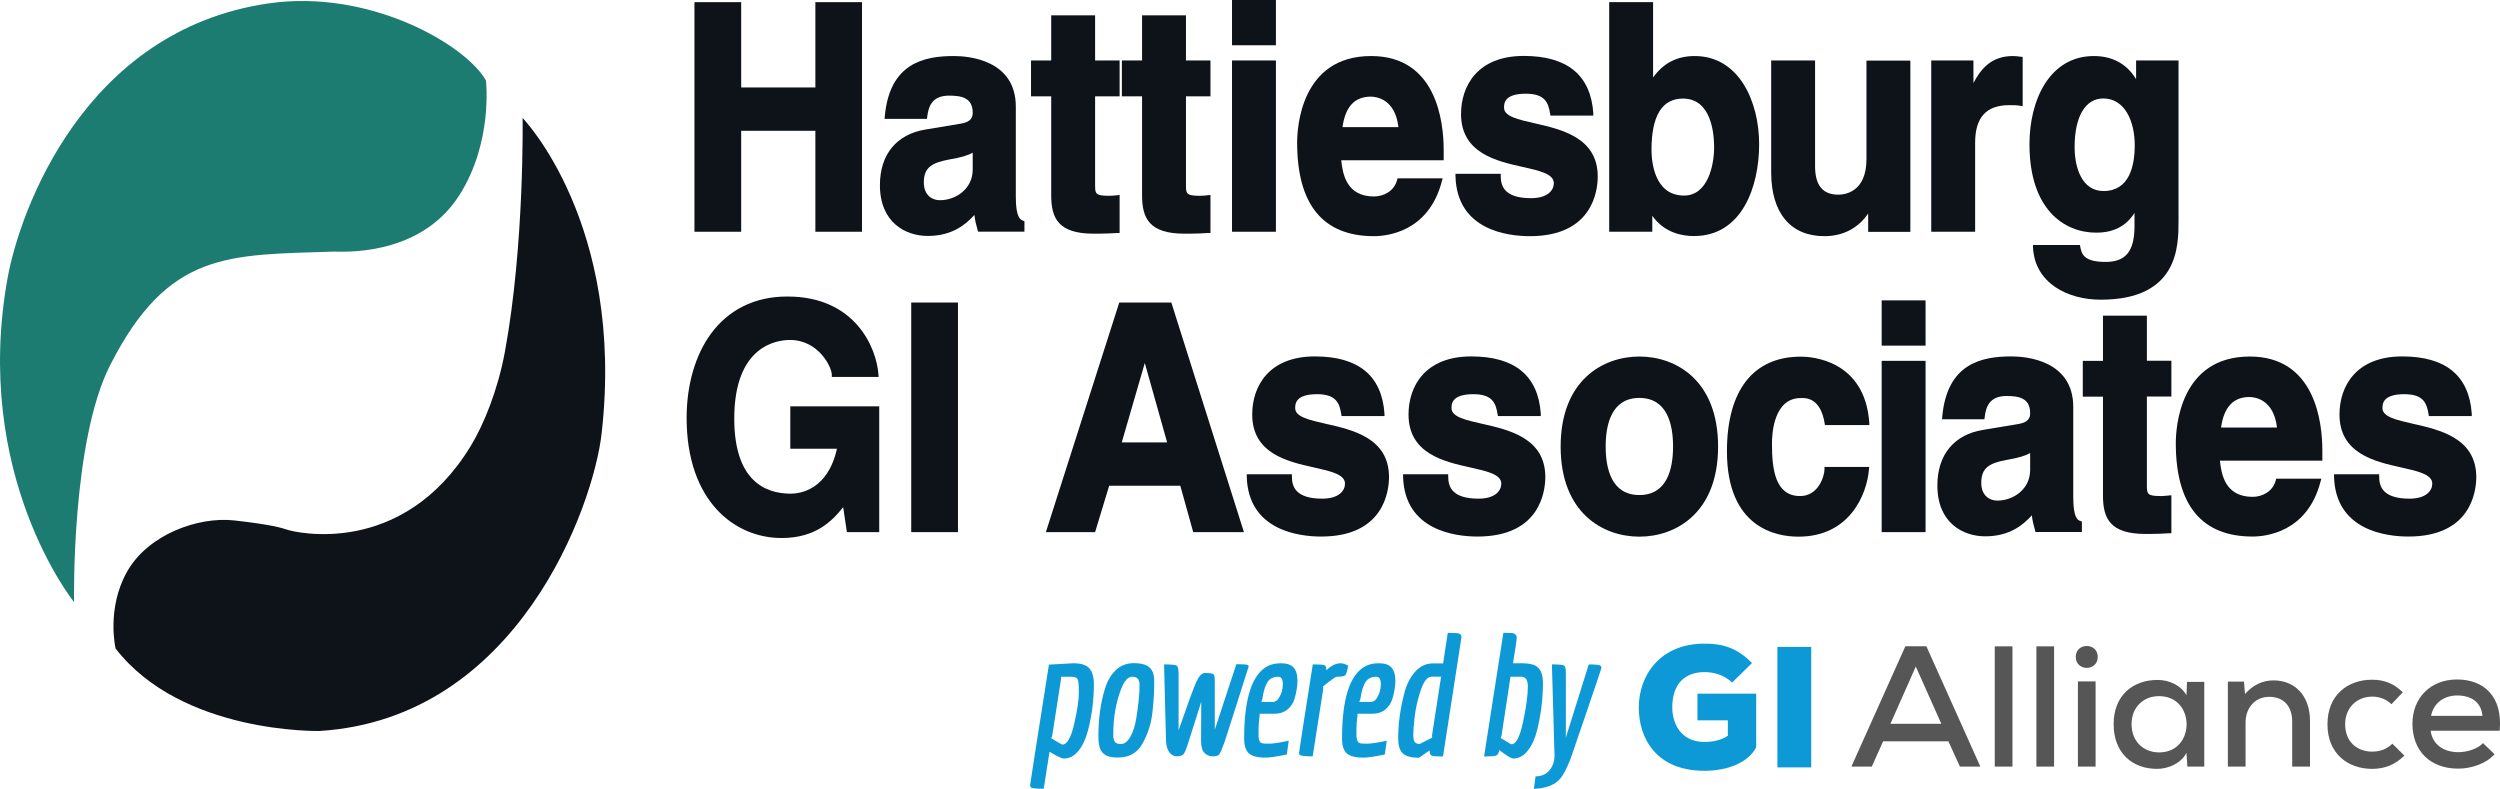
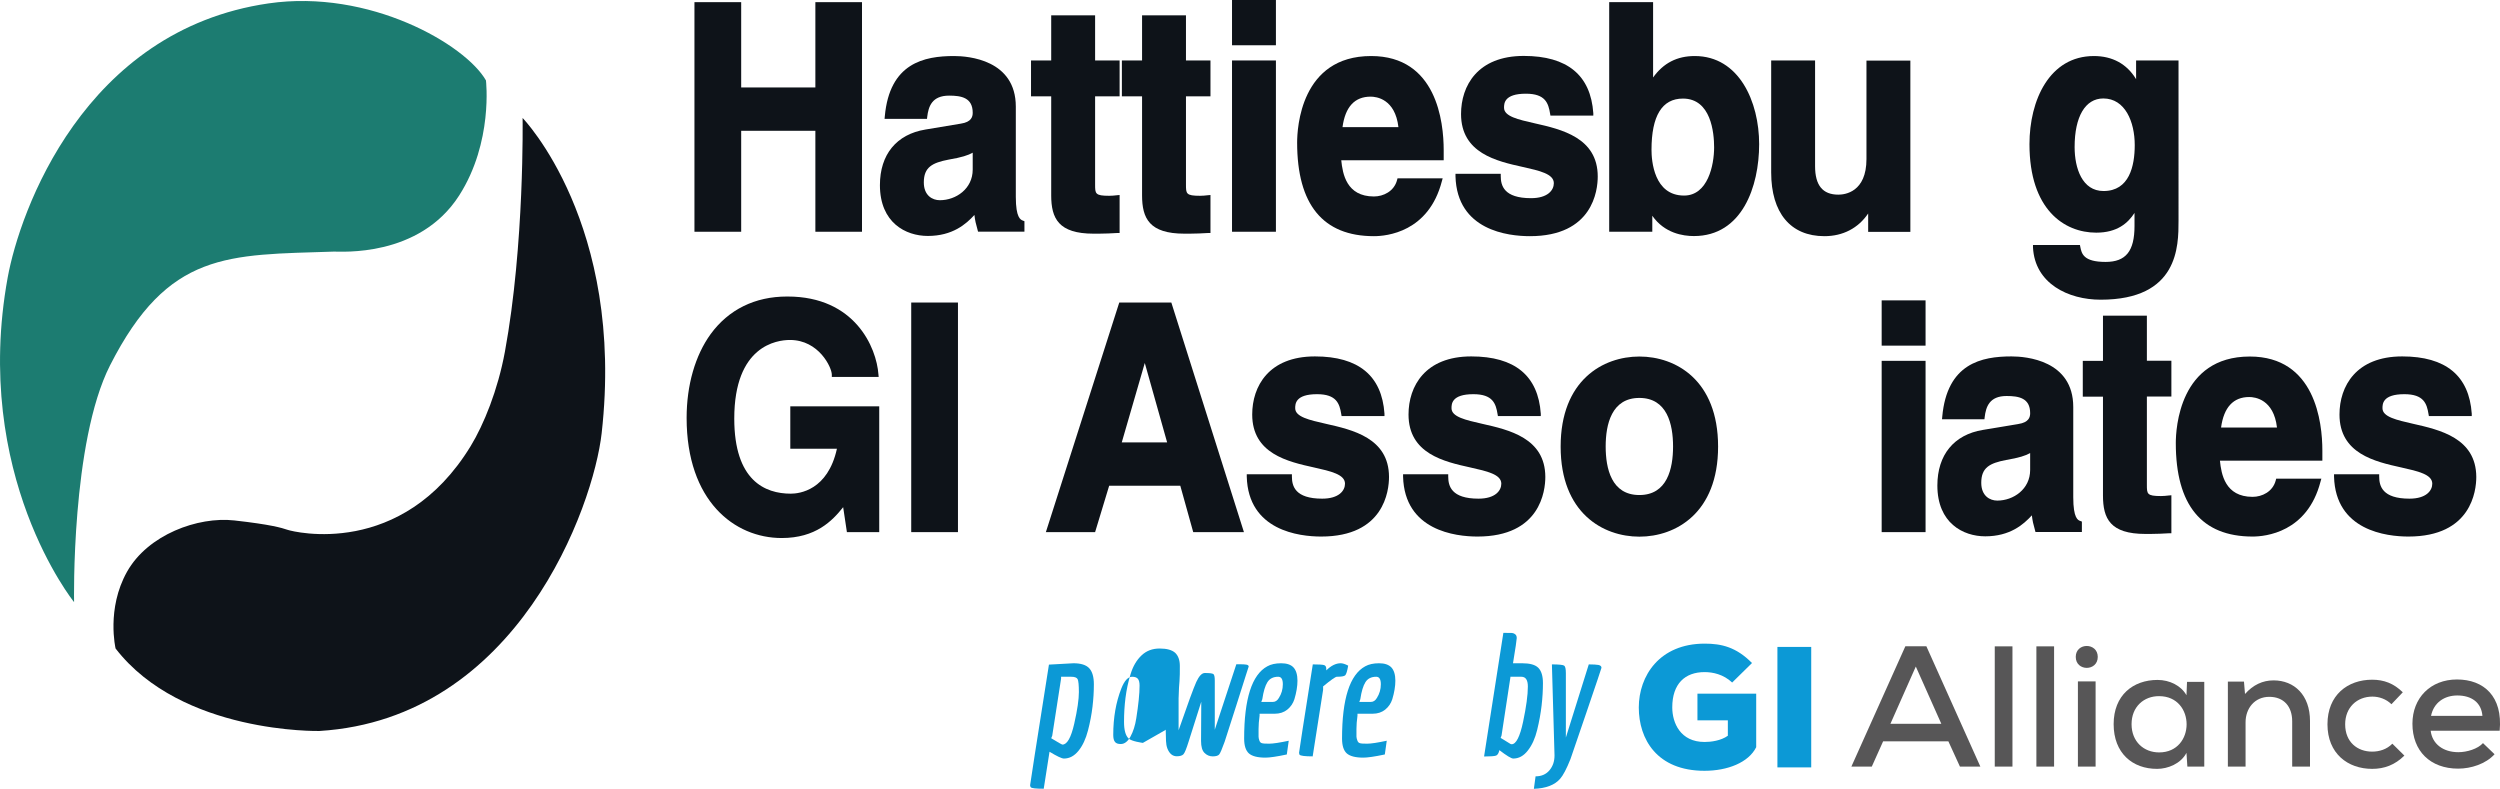
<svg xmlns="http://www.w3.org/2000/svg" id="Layer_1" viewBox="0 0 220.39 69.54">
  <defs>
    <style>.cls-1{fill:#0c99d6;}.cls-2{fill:#1c7c71;}.cls-3{fill:#0e1319;}.cls-4{fill:#575657;}</style>
  </defs>
  <g>
    <g>
      <path class="cls-1" d="m93.66,65.64c.41,0,.76-.61,1.04-1.84.28-1.23.41-2.16.41-2.78s-.04-1.01-.11-1.15c-.08-.14-.26-.21-.57-.21h-.89v.17l-.78,5.03-.09.22c.61.37.94.56.99.56m-2.79,3.76c-.04-.05-.06-.11-.06-.18s.55-3.61,1.66-10.63l2.16-.12c.66,0,1.13.15,1.4.45.27.3.4.77.4,1.41s-.04,1.3-.12,1.97-.21,1.37-.4,2.1c-.19.73-.46,1.32-.83,1.78s-.8.69-1.29.69c-.19,0-.61-.2-1.27-.6l-.51,3.26c-.69,0-1.07-.04-1.14-.13" />
-       <path class="cls-1" d="m98.8,65.59c.33,0,.62-.22.86-.66s.41-.97.51-1.61c.19-1.21.29-2.17.29-2.88,0-.28-.05-.48-.15-.6-.1-.12-.27-.18-.51-.18-.36,0-.68.35-.95,1.04-.47,1.2-.71,2.56-.71,4.09,0,.28.05.49.15.61.09.13.27.19.51.19m1.95-.1c-.22.41-.5.73-.86.95-.36.23-.82.34-1.4.34s-1-.13-1.26-.39c-.27-.26-.4-.75-.4-1.46s.04-1.42.13-2.13c.09-.71.24-1.41.45-2.09.21-.69.53-1.23.96-1.64.43-.41.96-.61,1.6-.61s1.09.13,1.37.38c.27.26.41.64.41,1.16s0,.96-.03,1.34-.06.84-.12,1.4c-.06.55-.16,1.05-.31,1.49-.14.44-.32.86-.54,1.26" />
+       <path class="cls-1" d="m98.8,65.59c.33,0,.62-.22.86-.66s.41-.97.51-1.61c.19-1.21.29-2.17.29-2.88,0-.28-.05-.48-.15-.6-.1-.12-.27-.18-.51-.18-.36,0-.68.35-.95,1.04-.47,1.2-.71,2.56-.71,4.09,0,.28.05.49.15.61.09.13.27.19.51.19m1.95-.1s-1-.13-1.26-.39c-.27-.26-.4-.75-.4-1.46s.04-1.42.13-2.13c.09-.71.24-1.41.45-2.09.21-.69.53-1.23.96-1.64.43-.41.96-.61,1.6-.61s1.09.13,1.37.38c.27.26.41.64.41,1.16s0,.96-.03,1.34-.06.84-.12,1.4c-.06.55-.16,1.05-.31,1.49-.14.44-.32.86-.54,1.26" />
      <path class="cls-1" d="m105.88,65.32h0l.02-3.46-1.12,3.53c-.19.61-.34.98-.45,1.1-.11.12-.31.18-.59.18-.37,0-.65-.23-.83-.69-.07-.19-.11-.41-.12-.66l-.17-6.75c.62,0,1,.04,1.11.11.12.08.17.33.17.76v4.94c.8-2.31,1.32-3.73,1.56-4.26.24-.52.49-.79.75-.79.41,0,.66.03.75.09s.13.25.13.57v4.34l1.9-5.77h.35c.2,0,.38.01.52.03s.22.08.22.17l-.23.71c-.51,1.62-1.14,3.6-1.89,5.92-.23.64-.39,1.02-.49,1.13-.09.1-.28.16-.56.16s-.52-.1-.73-.31c-.2-.2-.3-.55-.3-1.05" />
      <path class="cls-1" d="m112.2,61.88c.22,0,.4-.11.54-.35.23-.36.35-.76.35-1.21s-.14-.66-.41-.66c-.43,0-.75.16-.95.48s-.35.82-.45,1.5l-.09.24h1.01Zm-.64,4.91c-.71,0-1.19-.13-1.47-.38-.27-.25-.41-.68-.41-1.3,0-3.5.68-5.63,2.04-6.37.32-.18.73-.27,1.22-.27s.86.12,1.09.37.35.64.35,1.17c0,.48-.09,1.03-.27,1.63-.12.37-.33.68-.63.92s-.67.36-1.11.36h-1.33v.17c-.06.44-.09.83-.09,1.18s0,.56,0,.67.03.22.07.34c.04.12.11.2.21.23.1.04.32.05.66.05s.92-.09,1.72-.26l-.17,1.21c-.88.19-1.52.28-1.89.28" />
      <path class="cls-1" d="m114.56,66.53s-.04-.1-.04-.17.4-2.67,1.21-7.79c.52,0,.85.02.99.06s.2.16.2.35v.12c.42-.42.85-.63,1.27-.63.17,0,.39.07.66.21-.08.47-.17.76-.26.85s-.34.13-.74.13c-.12,0-.52.28-1.21.85v.3l-.92,5.87c-.69,0-1.08-.05-1.16-.15" />
      <path class="cls-1" d="m120.84,61.88c.22,0,.4-.11.54-.35.23-.36.35-.76.35-1.21s-.14-.66-.41-.66c-.43,0-.75.16-.95.48s-.35.82-.45,1.5l-.09.24h1.01Zm-.65,4.91c-.71,0-1.19-.13-1.47-.38-.27-.25-.41-.68-.41-1.3,0-3.5.68-5.63,2.04-6.37.32-.18.73-.27,1.22-.27s.85.12,1.09.37c.23.25.35.64.35,1.17,0,.48-.09,1.03-.27,1.63-.12.37-.33.68-.63.92s-.67.36-1.11.36h-1.33v.17c-.06.44-.09.83-.09,1.18s0,.56,0,.67.04.22.08.34c.04.12.11.2.21.23.1.04.32.05.66.05s.92-.09,1.72-.26l-.17,1.21c-.89.19-1.53.28-1.9.28" />
-       <path class="cls-1" d="m126.19,59.66c-.36,0-.67.39-.94,1.17-.26.78-.44,1.54-.53,2.29-.09.74-.13,1.29-.13,1.62s.04.56.12.67.23.17.44.18l1.1-.56v-.26l.78-5.04.03-.08h-.87Zm2.65-3.51s-.54,3.52-1.63,10.54c-.51,0-.83-.02-.97-.07-.14-.04-.21-.18-.21-.41,0-.02,0-.04,0-.06l-.94.65c-.69,0-1.16-.13-1.43-.39-.27-.26-.4-.69-.4-1.31s.04-1.27.13-1.94c.09-.67.23-1.39.43-2.13.2-.75.52-1.36.96-1.84s.96-.71,1.56-.71h.88l.41-2.69c.47,0,.79.02.95.05.17.04.25.14.25.31" />
      <path class="cls-1" d="m133.15,59.66s0,.03,0,.06l-.78,5.12-.08.21.88.54s.05.02.09.02c.39,0,.73-.66,1.01-1.98s.42-2.36.42-3.11c0-.57-.19-.86-.57-.86,0,0-.98,0-.98,0Zm.12-3.86c.13.01.24.06.32.13s.12.17.12.32c0,.14-.11.88-.33,2.22h.81c.68,0,1.15.13,1.42.4.27.27.41.72.41,1.35s-.04,1.3-.12,1.99c-.08.69-.21,1.4-.39,2.14s-.45,1.34-.82,1.81c-.37.48-.8.71-1.29.71-.17,0-.58-.25-1.22-.74-.06.27-.16.43-.29.48-.14.05-.49.08-1.06.08l1.7-10.9c.36,0,.6,0,.74.01" />
      <path class="cls-1" d="m138.04,59.33h0v5.69l2.02-6.45c.4,0,.69.02.86.05.17.04.26.12.26.25,0,.03-.44,1.34-1.32,3.92s-1.35,3.95-1.41,4.12c-.35.88-.66,1.46-.92,1.75-.47.54-1.24.84-2.31.88l.15-1.1c.52,0,.93-.18,1.23-.54s.44-.79.44-1.31l-.23-8.02c.62,0,.98.04,1.08.11.1.07.15.28.15.65" />
    </g>
    <g>
      <path class="cls-1" d="m152.7,60.17c-.77-.73-1.71-.92-2.43-.92-1.73,0-2.85,1.03-2.85,3.11,0,1.36.71,3.05,2.85,3.05.56,0,1.44-.11,2.05-.55v-1.36h-2.68v-2.35h5.18v4.72c-.67,1.35-2.52,2.08-4.56,2.08-4.2,0-5.79-2.8-5.79-5.58s1.82-5.63,5.81-5.63c1.47,0,2.78.3,4.17,1.71l-1.75,1.72Z" />
      <polygon class="cls-1" points="156.69 57.03 156.69 57.03 159.67 57.03 159.67 67.65 156.69 67.65 156.69 57.03" />
      <path class="cls-4" d="m168.89,58.76h0l-2.24,5.05h4.49l-2.25-5.05Zm2.87,6.59h-5.75l-1,2.23h-1.8l4.76-10.61h1.85l4.76,10.61h-1.8l-1.02-2.23Z" />
      <polygon class="cls-4" points="177.41 67.58 177.41 67.58 175.85 67.58 175.85 56.98 177.41 56.98 177.41 67.58" />
      <polygon class="cls-4" points="181.08 67.58 181.08 67.58 179.52 67.58 179.52 56.98 181.08 56.98 181.08 67.58" />
      <path class="cls-4" d="m183.18,67.58h1.56v-7.51h-1.56v7.51Zm1.75-9.67c0,1.29-1.94,1.29-1.94,0s1.94-1.28,1.94,0" />
      <path class="cls-4" d="m187.91,63.84c0,1.55,1.09,2.49,2.43,2.49,3.23,0,3.23-4.96,0-4.96-1.34-.01-2.43.93-2.43,2.47m4.89-3.73h1.52v7.47h-1.49l-.08-1.21c-.5.96-1.65,1.41-2.58,1.41-2.18.01-3.84-1.39-3.84-3.94s1.71-3.9,3.87-3.9c1.06,0,2.08.5,2.55,1.35l.05-1.18Z" />
      <path class="cls-4" d="m202.07,67.58h0v-4c0-1.29-.73-2.15-2.02-2.15s-2.09,1.02-2.09,2.24v3.91h-1.56v-7.49h1.42l.09,1.09c.71-.8,1.55-1.2,2.52-1.2,1.82,0,3.21,1.29,3.21,3.58v4.02h-1.57Z" />
      <path class="cls-4" d="m211.96,66.61c-.83.82-1.76,1.17-2.84,1.17-2.15,0-3.94-1.35-3.94-3.93s1.78-3.93,3.94-3.93c1.03,0,1.9.32,2.7,1.11l-1,1.05c-.47-.46-1.09-.67-1.68-.67-1.35,0-2.4.95-2.4,2.44,0,1.58,1.09,2.41,2.38,2.41.64,0,1.29-.2,1.78-.7l1.06,1.05Z" />
      <path class="cls-4" d="m218.84,63.11c-.09-1.18-.96-1.8-2.21-1.8-1.14,0-2.08.62-2.32,1.8h4.53Zm-4.56,1.32c.14,1.14,1.08,1.88,2.44,1.88.76,0,1.71-.29,2.17-.8l1.02.98c-.77.85-2.06,1.27-3.21,1.27-2.46,0-4.03-1.56-4.03-3.96,0-2.27,1.59-3.9,3.93-3.9s4.05,1.47,3.76,4.52h-6.08Z" />
    </g>
  </g>
  <g>
    <polygon class="cls-3" points="65.34 11.53 71.88 11.53 71.88 20.43 75.99 20.43 75.99 .19 71.88 .19 71.88 7.71 65.34 7.71 65.34 .19 61.22 .19 61.22 20.43 65.34 20.43 65.34 11.53" />
    <path class="cls-3" d="m89.55,17.36v-7.96c0-4.13-4.18-4.46-5.45-4.46-2.62,0-5.68.61-6.1,5.32l-.02.22h3.74l.02-.18c.11-.92.42-1.87,1.93-1.87,1.08,0,2.08.18,2.08,1.51,0,.35-.11.82-1.05.96l-3.12.52c-2.55.42-4.01,2.2-4.01,4.9,0,3.31,2.27,4.48,4.22,4.48,2.18,0,3.37-1.04,4.11-1.85.06.5.12.76.28,1.32l.04.15h4.09v-.92l-.13-.05c-.21-.08-.63-.24-.63-2.09Zm-3.8-3.9v1.49c0,1.69-1.47,2.7-2.9,2.7-.65,0-1.41-.41-1.41-1.57,0-1.34.74-1.73,2.19-2.01,1.14-.19,1.74-.39,2.12-.61Z" />
    <path class="cls-3" d="m92.67,17.22c0,2.03.64,3.38,3.74,3.38h.45c.55,0,1.11-.03,1.65-.06h.19v-3.35l-.22.02c-.24.03-.48.05-.7.05-1.24,0-1.24-.19-1.24-.99v-7.78h2.16v-3.16h-2.16V1.35h-3.87v3.98h-1.78v3.16h1.78v8.73Z" />
    <path class="cls-3" d="m100.68,17.22c0,2.03.64,3.38,3.74,3.38h.45c.55,0,1.11-.03,1.65-.06h.19v-3.35l-.22.02c-.24.03-.48.05-.7.05-1.24,0-1.24-.19-1.24-.99v-7.78h2.16v-3.16h-2.16V1.35h-3.87v3.98h-1.78v3.16h1.78v8.73Z" />
    <rect class="cls-3" x="108.61" y="5.33" width="3.87" height="15.1" />
    <rect class="cls-3" x="108.61" width="3.87" height="3.99" />
    <path class="cls-3" d="m121.12,20.82c1.11,0,4.83-.35,5.99-4.85l.07-.25h-3.98l-.04.15c-.26,1-1.21,1.45-2.04,1.45-2.43,0-2.76-2.01-2.88-3.19h9.03v-.89c0-2.49-.62-8.3-6.4-8.3-6.21,0-6.52,6.36-6.52,7.63,0,5.47,2.28,8.25,6.77,8.25Zm-2.77-9.61c.24-1.79,1.07-2.69,2.48-2.69.51,0,2.16.2,2.45,2.69h-4.93Z" />
    <path class="cls-3" d="m128.31,15.33v.21c.13,4.77,4.63,5.28,6.56,5.28,5.54,0,5.98-4.02,5.98-5.26,0-3.43-3.21-4.16-5.56-4.69-1.45-.33-2.7-.61-2.7-1.37,0-.37,0-1.24,1.93-1.24,1.71,0,1.98.83,2.13,1.76l.03.17h3.78v-.21c-.23-3.35-2.29-5.05-6.13-5.05-4.08,0-5.53,2.64-5.53,5.12,0,3.46,3.15,4.16,5.45,4.67,1.47.33,2.73.61,2.73,1.43,0,.61-.53,1.32-2.01,1.32-2.4,0-2.67-1.12-2.67-1.95v-.2h-3.99Z" />
    <path class="cls-3" d="m145.66,19.02c1.08,1.55,2.72,1.79,3.67,1.79,4.25,0,5.75-4.37,5.75-8.1s-1.76-7.77-5.68-7.77c-1.56,0-2.76.62-3.67,1.89V.19h-3.87v20.24h3.8v-1.41h0Zm-.07-5.81c0-3,.93-4.52,2.77-4.52,2.48,0,2.75,3.01,2.75,4.3,0,1.58-.56,4.25-2.65,4.25-2.66,0-2.87-3.08-2.87-4.03Z" />
    <path class="cls-3" d="m160.83,20.82c1.64,0,2.99-.71,3.86-2v1.62h3.72V5.34h-3.87v8.68c0,2.92-1.9,3.14-2.48,3.14-1.38,0-2.05-.82-2.05-2.51V5.33h-3.87v9.87c0,3.57,1.71,5.62,4.69,5.62Z" />
-     <path class="cls-3" d="m174.12,12.58c0-2.23.98-3.31,3-3.31.32,0,.68,0,.95.05l.24.04v-4.34l-.18-.02c-.23-.03-.46-.06-.69-.06-1.95,0-2.86,1.22-3.47,2.38v-1.99h-3.72v15.1h3.87v-7.85Z" />
    <path class="cls-3" d="m184.8,20.51c1.84,0,2.79-.84,3.37-1.74v1.15c0,2.22-.76,3.17-2.55,3.17-1.97,0-2.11-.74-2.23-1.33l-.03-.16h-4.14v.21c.16,3.19,3.11,4.61,5.96,4.61,6.87,0,6.87-4.71,6.87-6.97V5.33h-3.74v1.65c-.81-1.34-2.08-2.04-3.72-2.04-3.92,0-5.68,3.9-5.68,7.77,0,5.75,3.05,7.8,5.89,7.8Zm-1.91-7.55c0-2.68.94-4.28,2.53-4.28,1.92,0,2.77,2.06,2.77,4.11,0,1.85-.48,4.05-2.75,4.05-1.88,0-2.55-2-2.55-3.88Z" />
    <path class="cls-3" d="m69.69,39.56h4.09c-.81,3.67-3.31,3.96-4.07,3.96-2.27,0-4.98-1.15-4.98-6.62,0-6.43,3.75-6.93,4.91-6.93,2.55,0,3.69,2.43,3.69,3.06v.2h4.13l-.02-.22c-.17-2.38-2.07-6.87-8.01-6.87h-.05c-2.83,0-5.15,1.15-6.73,3.31-1.37,1.89-2.12,4.51-2.12,7.39,0,7.32,4.21,10.59,8.38,10.59,3,0,4.46-1.51,5.42-2.72l.33,2.2h2.85v-11.09h-7.84v3.74h.02Z" />
    <rect class="cls-3" x="80.33" y="26.67" width="4.12" height="20.24" />
    <path class="cls-3" d="m98.67,26.67l-6.47,20.24h4.34l1.24-4.09h6.27l1.14,4.09h4.47l-6.4-20.24s-4.59,0-4.59,0Zm4.22,12.33h-4l2.03-7,1.97,7Z" />
    <path class="cls-3" d="m116.88,37.36c-1.45-.33-2.7-.61-2.7-1.37,0-.37,0-1.24,1.93-1.24,1.71,0,1.98.83,2.13,1.76l.03.17h3.78v-.21c-.23-3.35-2.29-5.05-6.13-5.05-4.08,0-5.53,2.64-5.53,5.12,0,3.46,3.15,4.16,5.45,4.67,1.47.33,2.73.61,2.73,1.43,0,.61-.53,1.32-2.01,1.32-2.4,0-2.67-1.12-2.67-1.95v-.2h-3.98v.21c.13,4.76,4.63,5.28,6.56,5.28,5.54,0,5.98-4.02,5.98-5.26-.01-3.43-3.22-4.15-5.57-4.68Z" />
    <path class="cls-3" d="m130.66,37.36c-1.45-.33-2.7-.61-2.7-1.37,0-.37,0-1.24,1.93-1.24,1.71,0,1.98.83,2.13,1.76l.03.17h3.78v-.21c-.23-3.35-2.29-5.05-6.13-5.05-4.08,0-5.53,2.64-5.53,5.12,0,3.46,3.15,4.16,5.45,4.67,1.47.33,2.73.61,2.73,1.43,0,.61-.53,1.32-2.01,1.32-2.4,0-2.67-1.12-2.67-1.95v-.2h-3.98v.21c.13,4.76,4.63,5.28,6.56,5.28,5.54,0,5.98-4.02,5.98-5.26-.01-3.43-3.22-4.15-5.57-4.68Z" />
    <path class="cls-3" d="m144.52,31.43c-3.2,0-6.94,2.08-6.94,7.94s3.74,7.94,6.94,7.94,6.94-2.08,6.94-7.94c0-5.87-3.74-7.94-6.94-7.94Zm0,12.21c-2.46,0-2.97-2.33-2.97-4.28s.52-4.28,2.97-4.28,2.97,2.32,2.97,4.28c0,1.95-.51,4.28-2.97,4.28Z" />
-     <path class="cls-3" d="m158.75,35.09h.17c1.38,0,1.8,1.38,1.93,2.21l.03.17h3.91v-.21c-.4-5.54-5.1-5.82-6.03-5.82-4.2,0-6.52,2.97-6.52,8.35,0,6.79,4.4,7.52,6.3,7.52,4.53,0,6.04-3.73,6.22-5.93l.02-.22h-3.94v.2c0,.61-.53,2.37-2.15,2.37-2.18,0-2.48-2.32-2.48-4.58-.01-.96.17-4.06,2.54-4.06Z" />
    <rect class="cls-3" x="165.88" y="31.81" width="3.87" height="15.1" />
    <rect class="cls-3" x="165.88" y="26.48" width="3.87" height="3.99" />
    <path class="cls-3" d="m182.77,43.84v-7.96c0-4.13-4.18-4.46-5.45-4.46-2.62,0-5.68.61-6.1,5.32l-.02.22h3.74l.02-.18c.11-.92.42-1.87,1.93-1.87,1.08,0,2.08.18,2.08,1.51,0,.35-.11.82-1.05.96l-3.12.52c-2.55.42-4.01,2.2-4.01,4.9,0,3.31,2.27,4.48,4.22,4.48,2.18,0,3.37-1.04,4.11-1.85.06.5.12.76.28,1.32l.04.15h4.09v-.92l-.13-.05c-.22-.07-.63-.24-.63-2.09Zm-3.8-3.9v1.49c0,1.69-1.47,2.7-2.9,2.7-.65,0-1.41-.41-1.41-1.57,0-1.34.74-1.73,2.19-2.01,1.14-.19,1.74-.39,2.12-.61Z" />
    <path class="cls-3" d="m189.26,27.83h-3.87v3.98h-1.78v3.16h1.78v8.72c0,2.03.64,3.38,3.74,3.38h.45c.56,0,1.11-.03,1.65-.06h.19v-3.35s-.23.02-.23.02c-.24.03-.48.05-.69.05-1.24,0-1.24-.19-1.24-.99v-7.78h2.16v-3.16h-2.16v-3.97Z" />
    <path class="cls-3" d="m198.33,31.43c-6.21,0-6.52,6.36-6.52,7.63,0,5.47,2.28,8.24,6.77,8.24,1.11,0,4.83-.35,5.99-4.85l.07-.25h-3.98l-.04.15c-.26,1-1.21,1.45-2.04,1.45-2.43,0-2.76-2.01-2.88-3.19h9.03v-.89c0-2.49-.63-8.29-6.4-8.29Zm-.05,3.57c.51,0,2.16.2,2.45,2.69h-4.93c.24-1.78,1.08-2.69,2.48-2.69Z" />
    <path class="cls-3" d="m212.73,37.36c-1.45-.33-2.7-.61-2.7-1.37,0-.37,0-1.24,1.93-1.24,1.71,0,1.98.83,2.13,1.76l.03.17h3.78v-.21c-.23-3.35-2.29-5.05-6.13-5.05-4.08,0-5.53,2.64-5.53,5.12,0,3.46,3.15,4.16,5.45,4.67,1.47.33,2.73.61,2.73,1.43,0,.61-.53,1.32-2.01,1.32-2.4,0-2.67-1.12-2.67-1.95v-.2h-3.98v.21c.13,4.76,4.63,5.28,6.56,5.28,5.54,0,5.98-4.02,5.98-5.26-.02-3.43-3.23-4.15-5.57-4.68Z" />
  </g>
  <g>
    <path class="cls-3" d="m46.07,10.4s9.05,9.31,6.97,27.79c-.72,6.43-7.39,25.17-24.88,26.25,0,0-12.14.28-17.97-7.27,0,0-.83-3.5,1.01-6.77,1.84-3.27,6.25-4.88,9.46-4.52s4.17.65,4.7.83,10.06,2.56,16.13-7.38c1.16-1.9,2.4-4.95,3.02-8.32,1.74-9.45,1.56-20.61,1.56-20.61Z" />
    <path class="cls-2" d="m6.53,53.08S-2.5,41.9.68,24.45C1.74,18.66,7.37,2.67,23.67.3c8.9-1.29,17.36,3.62,19.17,6.79,0,0,.65,5.44-2.36,10.14-3.53,5.51-10.48,4.93-11.05,4.95-9.33.31-14.59-.08-19.73,10.03-3.44,6.78-3.17,20.87-3.17,20.87Z" />
  </g>
</svg>